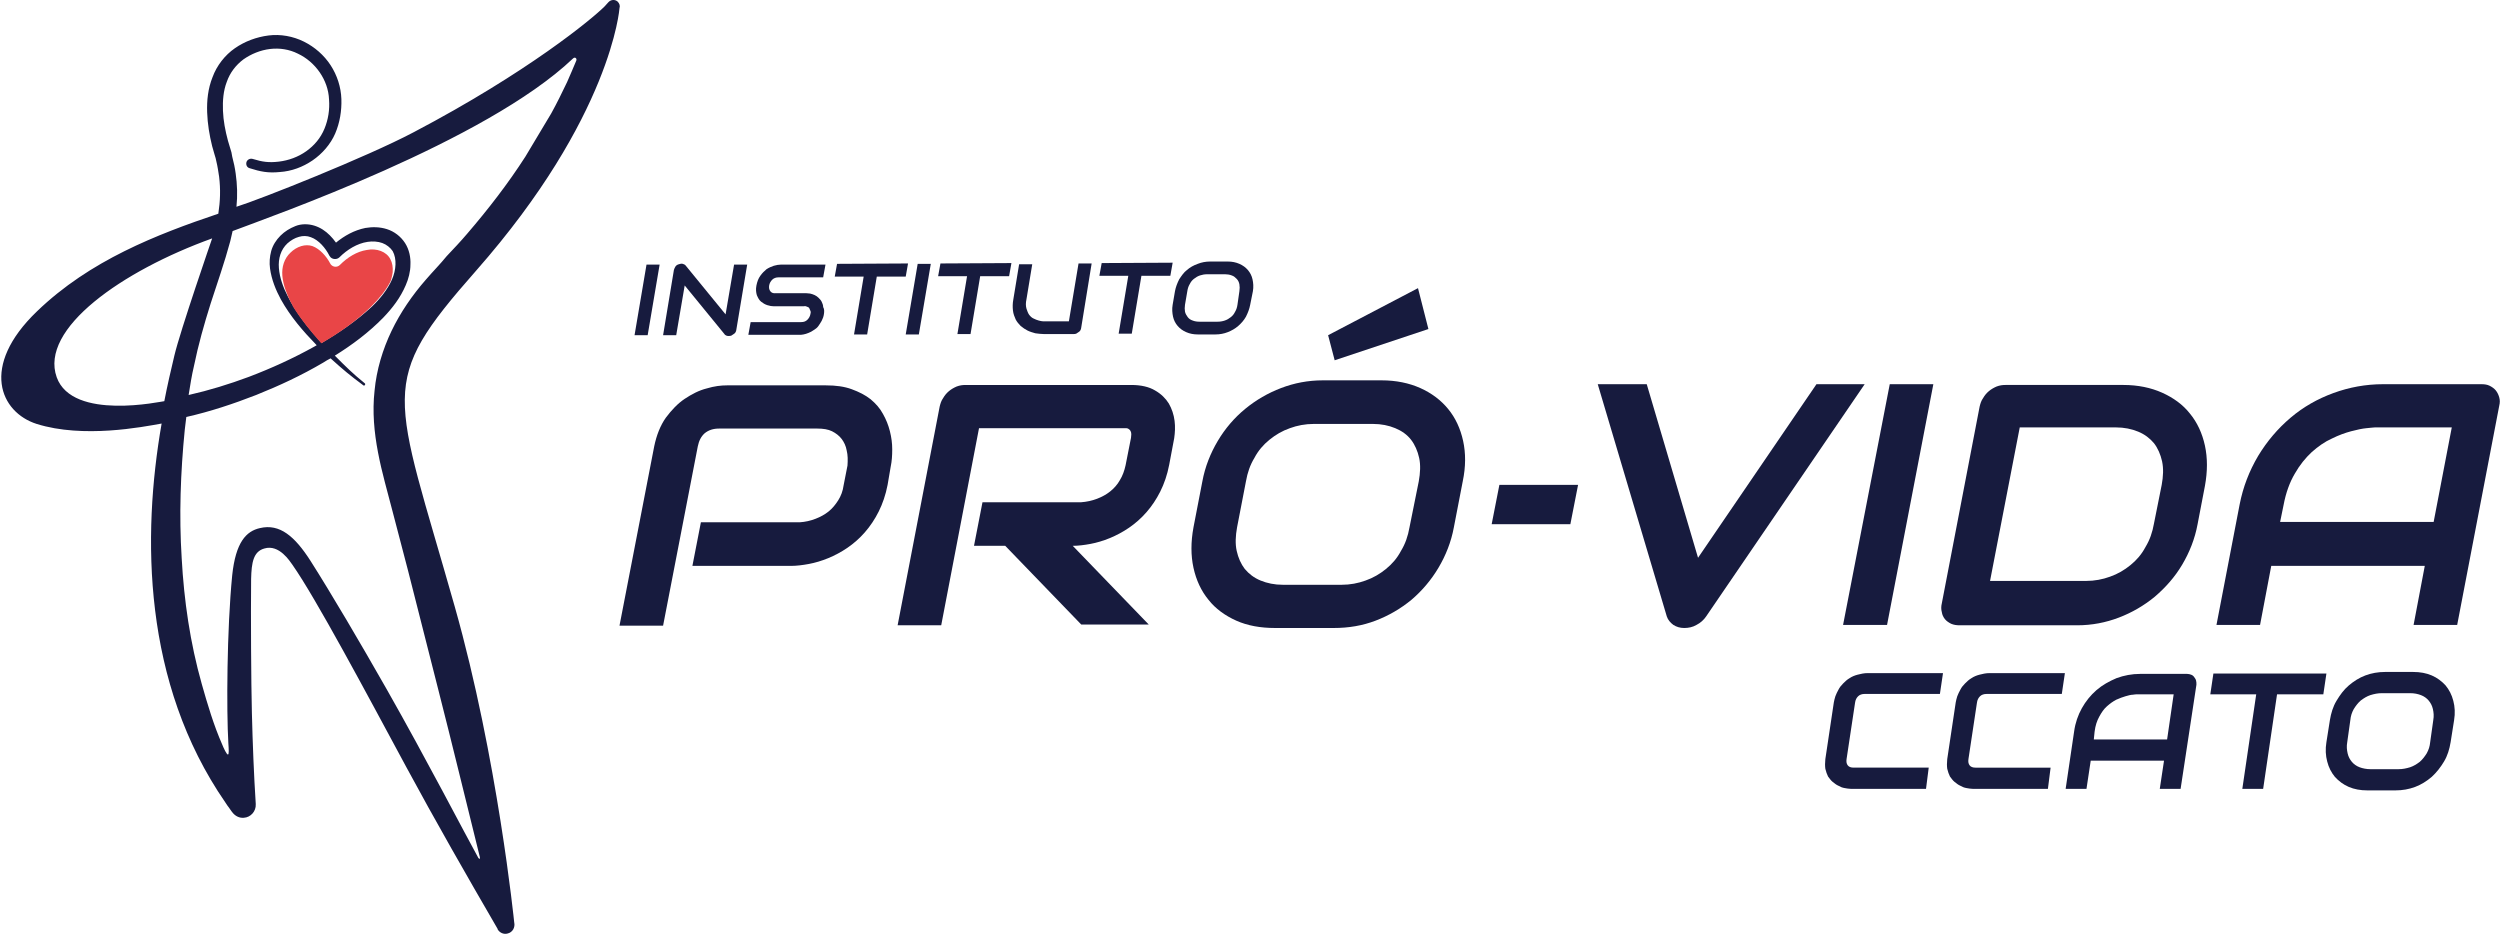
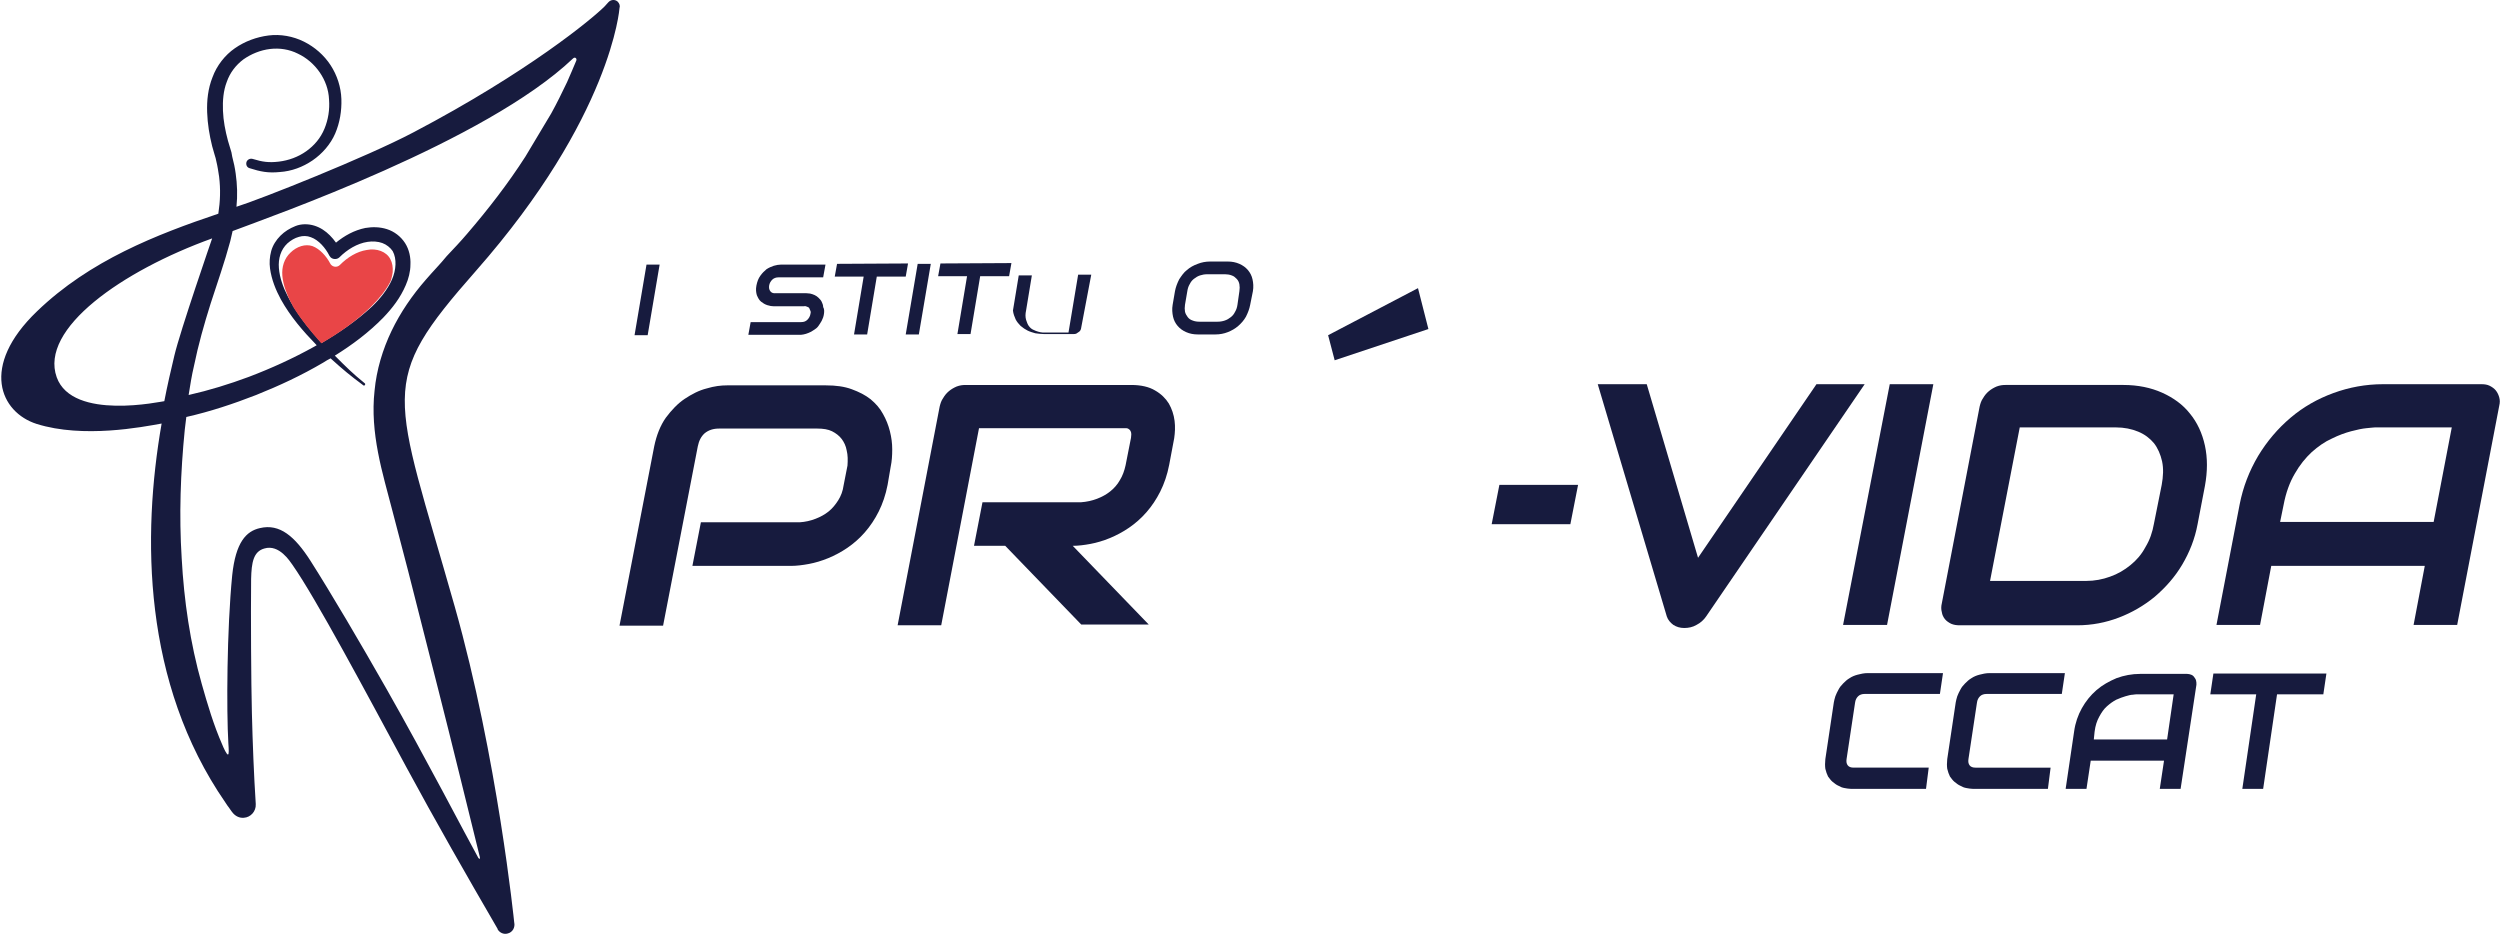
<svg xmlns="http://www.w3.org/2000/svg" version="1.1" id="Camada_1" x="0px" y="0px" viewBox="0 0 648.1 242.1" style="enable-background:new 0 0 648.1 242.1;" xml:space="preserve">
  <style type="text/css">
	.st0{fill:#171B3E;}
	.st1{fill:#E94547;}
</style>
  <g>
    <path class="st0" d="M160.6,2.1c0.2-0.6,0-1.2-0.5-1.7c-0.7-0.6-1.7-0.5-2.3,0.1l-0.1,0.1l0,0c-0.3,0.4-0.7,0.7-1,1.1   c-3.1,3.1-19.8,17-49.5,32.6c-12.1,6.4-39.8,17.4-45.9,19.3l0,0c0.3-2.9,0.2-5.8-0.2-8.6c-0.2-1.5-0.5-2.9-0.9-4.4L60,39.5l-0.3-1   c-0.2-0.7-0.4-1.3-0.6-2c-0.7-2.6-1.2-5.2-1.3-7.8c-0.1-2.6,0.1-5.2,1-7.5c0.8-2.3,2.3-4.3,4.3-5.8c2-1.4,4.4-2.4,6.9-2.7   c2.5-0.3,5,0.1,7.2,1.2c4.5,2.1,7.9,6.8,8.1,11.9c0.2,2.6-0.2,5.2-1.2,7.6c-1,2.4-2.6,4.3-4.7,5.8c-2.1,1.5-4.6,2.4-7.1,2.7   c-2.6,0.3-4.2,0.1-6.8-0.7l0,0c-0.7-0.2-1.4,0.2-1.6,0.8c-0.2,0.7,0.1,1.4,0.8,1.6c2.8,0.9,4.8,1.3,7.8,1c3.1-0.2,6-1.3,8.5-3   c2.5-1.7,4.7-4.2,5.9-7c1.2-2.8,1.7-5.9,1.6-8.9c-0.1-3.1-1.1-6.2-2.8-8.8c-1.7-2.6-4.1-4.7-6.9-6.1c-2.8-1.4-6.1-2-9.2-1.6   c-3.1,0.4-6.1,1.5-8.7,3.3c-2.6,1.8-4.7,4.5-5.8,7.5c-1.2,3-1.5,6.1-1.4,9.1c0.1,3,0.6,6,1.3,8.8c0.2,0.7,0.4,1.4,0.6,2.1l0.3,1   l0.2,0.9c0.3,1.2,0.5,2.6,0.7,3.9c0.4,3.3,0.3,6.3-0.2,9.6c-16,5.4-33.3,12.1-47,25.3c-14.9,14.3-9.5,26.2-0.1,29.2   c12.1,3.8,27.4,0.8,32.4-0.1C36.8,139,37,177,58.4,208v0c0.2,0.3,0.4,0.6,0.6,0.9c0.5,0.6,0.8,1.2,1.4,1.9c0.7,0.8,1.7,1.3,2.8,1.2   c1.8-0.1,3.2-1.7,3.1-3.5l0-0.1c-0.5-7.8-0.8-15.7-1-23.6c-0.2-7.9-0.3-25.1-0.2-34.7c0.1-4.3,0.6-7.1,3.4-7.9   c3.9-1.2,6.7,3.4,7.3,4.2c6.1,8.7,19.2,33.3,29.5,52.4c7.5,13.9,15.8,28.4,23.7,42l0,0.1c0.5,0.9,1.6,1.4,2.6,1.1   c1.3-0.3,2-1.6,1.7-2.9c0,0-4.3-42.6-15.4-81.8c-16-56.5-20.4-57.7,5.5-87.1C158.6,30.2,160.6,2.1,160.6,2.1 M14.7,97.8   c-4.5-12.6,17-27.6,40.3-36c0,0-8.3,24-9.8,30.4c-0.8,3.3-1.9,8.1-2.6,11.8C42.1,104,18.8,109.2,14.7,97.8 M110.4,72.5   c-3.5,4-6.6,8.5-8.9,13.3c-2.3,4.8-3.9,10.1-4.4,15.5c-0.6,5.4-0.1,10.8,0.9,16c1,5.3,2.5,10.3,3.8,15.4l4,15.3l7.8,30.7   c3.7,14.5,7.2,29,10.8,43.5c0.1,0.5-0.1,0.6-0.4,0.2c-3.5-6.3-13.3-25.3-23.8-43.8c-7-12.3-14.3-24.7-19.7-33.2   c-4.1-6.4-8-9.7-13.1-8.5c-3.6,0.8-6.3,3.7-7.2,12.2c-1.4,14.2-1.5,35.1-1,43.6c0.1,1.4,0.2,2.9-0.1,2.9c-0.3,0.1-1.1-1.6-1.5-2.6   c-2.2-5-3.8-10.4-5.3-15.7c-3-10.6-4.6-21.6-5.2-32.6c-0.7-11.1-0.3-22.2,0.8-33.3c0.1-1.1,0.3-2.2,0.4-3.3   c6.2-1.4,12.2-3.4,18.1-5.7c6-2.4,11.8-5.1,17.4-8.4c0.6-0.4,1.3-0.8,1.9-1.1c3.2,2.9,5,4.4,8.5,7c0.1,0.1,0.3,0.1,0.4-0.1   c0.1-0.1,0.1-0.3,0-0.4l0,0c-3.2-2.6-4.8-4.2-7.8-7.2c4.5-2.8,8.8-6,12.6-9.9c2.3-2.4,4.4-5.1,5.8-8.4c0.7-1.6,1.2-3.5,1.2-5.3   c0.1-1.8-0.3-3.9-1.4-5.6c-1.1-1.7-2.8-3-4.7-3.6c-1.9-0.6-3.8-0.6-5.6-0.3c-2.9,0.6-5.4,2-7.6,3.8c-0.5-0.7-1-1.3-1.6-1.9   c-1.1-1.1-2.4-2-4-2.5c-1.6-0.5-3.4-0.5-4.9,0.1c-1.5,0.6-2.8,1.4-3.9,2.5c-1.1,1.1-2,2.5-2.4,4c-0.4,1.5-0.5,3-0.3,4.5   c0.4,2.9,1.5,5.6,2.8,8c2.5,4.5,5.8,8.3,9.3,11.9c-0.2,0.1-0.5,0.3-0.7,0.4c-5.4,3-11.1,5.6-16.9,7.8c-5.1,1.9-10.3,3.5-15.6,4.7   c0.4-2.5,0.8-5.1,1.4-7.6c1.1-5.4,2.6-10.7,4.3-16.1c1.7-5.3,3.6-10.6,5.1-16.2c0.2-1,0.4-1.6,0.6-2.6c9.7-3.7,65.6-23.2,88.2-44.7   c0.6-0.6,1.1,0,0.9,0.5c-0.8,1.9-1.6,3.8-2.4,5.6c-1.3,2.7-2.6,5.4-4.1,8.1c-2.3,3.8-4.6,7.7-6.7,11.2c-4.5,7-9.6,13.6-15.1,20   c-1.7,2-3.5,3.9-5.3,5.8C114.1,68.5,112.2,70.4,110.4,72.5 M83.4,88.9c-3.4-3.7-6.6-7.7-8.8-12.1c-1.2-2.3-2.1-4.8-2.3-7.3   c-0.2-2.5,0.5-4.8,2.2-6.4c0.9-0.8,1.9-1.4,3-1.7c1-0.3,2.1-0.3,3.1,0.1c2,0.7,3.8,2.8,4.8,4.8l0,0c0.1,0.1,0.2,0.3,0.3,0.4   c0.6,0.6,1.7,0.6,2.3,0c2-2,4.6-3.6,7.3-4c1.3-0.2,2.7-0.1,3.8,0.3c1.1,0.4,2.1,1.2,2.7,2.1c1.1,2,0.9,4.9-0.2,7.4   c-1.1,2.5-3,4.9-5.2,7C92.5,83.1,88.1,86.1,83.4,88.9" />
    <path class="st0" d="M230.1,125.7c-0.5,2.6-1.3,4.9-2.3,6.9c-1,2-2.2,3.8-3.6,5.4c-1.4,1.6-2.9,2.9-4.5,4c-1.6,1.1-3.3,2-5,2.7   c-1.7,0.7-3.4,1.2-5,1.5c-1.6,0.3-3.2,0.5-4.6,0.5h-25.6l2.2-11.3h25.6c1.5-0.1,2.8-0.4,4.1-0.9c1.3-0.5,2.4-1.1,3.4-1.9   c1-0.8,1.8-1.8,2.5-2.9c0.7-1.1,1.2-2.4,1.4-3.9l1-5.1c0.1-1.4,0.1-2.7-0.2-3.9c-0.2-1.2-0.7-2.2-1.3-3c-0.6-0.8-1.5-1.5-2.5-2   c-1-0.5-2.3-0.7-3.8-0.7h-25.5c-1.5,0-2.7,0.4-3.7,1.2c-0.9,0.8-1.5,1.9-1.8,3.4l-9,46.5h-11.3l9-46.5c0.6-2.9,1.6-5.4,3-7.4   c1.5-2,3.1-3.7,4.9-4.9c1.8-1.2,3.7-2.2,5.7-2.7c2-0.6,3.7-0.8,5.3-0.8h25.6c2.6,0,4.8,0.3,6.7,1c1.9,0.7,3.5,1.5,4.9,2.6   c1.3,1.1,2.4,2.3,3.2,3.8c0.8,1.4,1.4,2.9,1.8,4.5c0.4,1.6,0.6,3.1,0.6,4.7c0,1.6-0.1,3.1-0.4,4.5L230.1,125.7z" />
    <path class="st0" d="M303.1,120.5c-0.5,2.6-1.3,4.9-2.3,6.9c-1,2-2.2,3.8-3.6,5.4c-1.4,1.6-2.9,2.9-4.5,4c-1.6,1.1-3.3,2-5,2.7   c-1.7,0.7-3.4,1.2-5,1.5c-1.6,0.3-3.2,0.5-4.6,0.5l19.7,20.4h-17.5l-19.7-20.4h-8.1l2.2-11.3h25.6c1.4-0.1,2.8-0.4,4.1-0.9   c1.3-0.5,2.4-1.1,3.4-1.9c1-0.8,1.9-1.8,2.5-2.9c0.7-1.1,1.2-2.5,1.5-3.9l1.4-7.1c0.1-0.6,0.1-1.1,0-1.5c-0.1-0.3-0.3-0.6-0.5-0.7   c-0.2-0.2-0.5-0.3-0.7-0.3c-0.3,0-0.5,0-0.8,0h-37.4l-9.8,51.1h-11.3l10.9-56.7c0.2-0.8,0.4-1.5,0.9-2.2c0.4-0.7,0.9-1.3,1.5-1.8   c0.6-0.5,1.3-0.9,2-1.2c0.8-0.3,1.5-0.4,2.3-0.4h43c2.5,0,4.6,0.5,6.1,1.4c1.6,0.9,2.8,2.1,3.6,3.4c0.8,1.4,1.3,2.9,1.5,4.5   c0.2,1.6,0.1,3.1-0.1,4.5L303.1,120.5z" />
-     <path class="st0" d="M376.9,136.7c-0.7,3.8-2.1,7.3-4,10.5c-1.9,3.2-4.3,6-7,8.3c-2.8,2.3-5.9,4.1-9.3,5.4c-3.4,1.3-7,1.9-10.8,1.9   h-15.3c-3.7,0-7.1-0.6-10-1.9c-2.9-1.3-5.4-3.1-7.2-5.4c-1.9-2.3-3.2-5.1-3.9-8.3c-0.7-3.2-0.7-6.7,0-10.5l2.3-11.9   c0.7-3.8,2.1-7.3,4-10.5c1.9-3.2,4.3-6,7.1-8.3c2.8-2.3,5.9-4.1,9.3-5.4c3.4-1.3,7-2,10.8-2h15.3c3.7,0,7.1,0.7,10,2   c2.9,1.3,5.3,3.1,7.2,5.4c1.9,2.3,3.2,5.1,3.9,8.3c0.7,3.2,0.7,6.7-0.1,10.5L376.9,136.7z M367.8,124.8c0.4-2.2,0.5-4.3,0.1-6.1   c-0.4-1.8-1.1-3.4-2.1-4.7c-1-1.3-2.4-2.3-4.1-3c-1.7-0.7-3.6-1.1-5.8-1.1h-15.3c-2.2,0-4.3,0.4-6.2,1.1c-2,0.7-3.7,1.7-5.3,3   c-1.6,1.3-2.9,2.8-3.9,4.7c-1.1,1.8-1.8,3.8-2.2,6.1l-2.3,11.9c-0.4,2.2-0.5,4.3-0.1,6.1c0.4,1.8,1.1,3.4,2.1,4.7   c1.1,1.3,2.4,2.3,4.1,3c1.7,0.7,3.6,1.1,5.8,1.1h15.2c2.2,0,4.3-0.4,6.2-1.1c2-0.7,3.7-1.7,5.3-3c1.6-1.3,2.9-2.8,3.9-4.7   c1.1-1.8,1.8-3.8,2.2-6.1L367.8,124.8z" />
    <polygon class="st0" points="407.1,135.9 386.7,135.9 388.7,125.7 409.1,125.7  " />
    <path class="st0" d="M483.4,99.6l-41.1,60.2c-0.6,0.9-1.5,1.7-2.5,2.2c-1,0.6-2.1,0.8-3.2,0.8c-1.1,0-2-0.3-2.8-0.8   c-0.8-0.6-1.4-1.3-1.7-2.2l-17.9-60.2h12.7l13.3,45l30.7-45H483.4z" />
    <polygon class="st0" points="489.2,162 477.8,162 489.9,99.6 501.2,99.6  " />
    <path class="st0" d="M569.7,135.9c-0.7,3.8-2.1,7.3-4,10.5c-1.9,3.2-4.3,5.9-7.1,8.3c-2.8,2.3-5.9,4.1-9.3,5.4c-3.4,1.3-7,2-10.8,2   H508c-0.8,0-1.5-0.1-2.2-0.4c-0.6-0.3-1.2-0.7-1.6-1.2c-0.4-0.5-0.7-1.1-0.8-1.8c-0.2-0.7-0.2-1.5,0-2.3l9.8-51   c0.2-0.8,0.4-1.5,0.9-2.2c0.4-0.7,0.9-1.3,1.5-1.8c0.6-0.5,1.3-0.9,2-1.2c0.8-0.3,1.5-0.4,2.3-0.4h30.6c3.7,0,7.1,0.7,10,2   c2.9,1.3,5.4,3.1,7.2,5.4c1.9,2.3,3.2,5.1,3.9,8.3c0.7,3.2,0.7,6.7,0,10.5L569.7,135.9z M560.4,125.7c0.4-2.2,0.5-4.2,0.1-6.1   c-0.4-1.8-1.1-3.4-2.1-4.7c-1.1-1.3-2.4-2.3-4.1-3c-1.7-0.7-3.6-1.1-5.8-1.1h-24.9l-7.7,39.8h24.9c2.2,0,4.3-0.4,6.2-1.1   c2-0.7,3.7-1.7,5.3-3c1.6-1.3,2.9-2.8,3.9-4.7c1.1-1.8,1.8-3.8,2.2-6.1L560.4,125.7z" />
    <path class="st0" d="M637,162h-11.3l2.9-15.3h-39.8l-2.9,15.3h-11.3l6-31.2c0.9-4.6,2.5-8.7,4.8-12.6c2.3-3.8,5.1-7.1,8.4-9.9   c3.3-2.8,7-4.9,11.1-6.4c4.1-1.5,8.4-2.3,12.9-2.3h25.5c0.8,0,1.5,0.1,2.1,0.4c0.6,0.3,1.2,0.7,1.6,1.2c0.4,0.5,0.7,1.1,0.9,1.8   c0.2,0.7,0.2,1.4,0,2.2L637,162z M591.1,135.3h39.8l4.7-24.5h-19.9c-0.3,0-1.1,0.1-2.2,0.2c-1.1,0.1-2.5,0.4-4,0.8   c-1.5,0.4-3.2,1-5,1.9c-1.8,0.8-3.5,2-5.2,3.5c-1.6,1.5-3.1,3.3-4.4,5.6c-1.3,2.2-2.3,4.9-2.9,8.1L591.1,135.3z" />
    <path class="st0" d="M499.3,204.5h-19.5c-0.5,0-1-0.1-1.6-0.2c-0.6-0.1-1.1-0.3-1.6-0.6c-0.5-0.2-1-0.6-1.5-1   c-0.5-0.4-0.8-0.9-1.2-1.4c-0.3-0.6-0.5-1.2-0.7-2c-0.1-0.7-0.1-1.6,0-2.5l2.2-14.7c0.1-0.5,0.2-1,0.4-1.6c0.2-0.6,0.5-1.1,0.8-1.7   c0.3-0.6,0.7-1.1,1.2-1.6c0.5-0.5,1-1,1.7-1.4c0.6-0.4,1.3-0.7,2.1-0.9c0.8-0.2,1.6-0.4,2.6-0.4h19.5l-0.8,5.4h-19.5   c-0.7,0-1.3,0.2-1.7,0.6c-0.4,0.4-0.7,0.9-0.8,1.7l-2.2,14.6c-0.1,0.7,0,1.2,0.3,1.6c0.3,0.4,0.8,0.6,1.5,0.6h19.5L499.3,204.5z" />
    <path class="st0" d="M530.9,204.5h-19.5c-0.5,0-1-0.1-1.6-0.2c-0.6-0.1-1.1-0.3-1.6-0.6c-0.5-0.2-1-0.6-1.5-1   c-0.5-0.4-0.8-0.9-1.2-1.4c-0.3-0.6-0.5-1.2-0.7-2c-0.1-0.7-0.1-1.6,0-2.5l2.2-14.7c0.1-0.5,0.2-1,0.4-1.6c0.2-0.6,0.5-1.1,0.8-1.7   c0.3-0.6,0.7-1.1,1.2-1.6c0.5-0.5,1-1,1.7-1.4c0.6-0.4,1.3-0.7,2.1-0.9c0.8-0.2,1.6-0.4,2.6-0.4h19.5l-0.8,5.4H515   c-0.7,0-1.3,0.2-1.7,0.6c-0.4,0.4-0.7,0.9-0.8,1.7l-2.2,14.6c-0.1,0.7,0,1.2,0.3,1.6c0.3,0.4,0.8,0.6,1.5,0.6h19.5L530.9,204.5z" />
    <path class="st0" d="M565.3,204.5h-5.4l1.1-7.3h-19l-1.1,7.3h-5.4l2.2-14.9c0.3-2.2,1-4.2,2-6c1-1.8,2.3-3.4,3.8-4.7   c1.5-1.3,3.3-2.3,5.2-3.1c1.9-0.7,4-1.1,6.1-1.1h12.2c0.4,0,0.7,0.1,1,0.2c0.3,0.1,0.6,0.3,0.8,0.6c0.2,0.3,0.4,0.5,0.5,0.9   c0.1,0.3,0.1,0.7,0.1,1.1L565.3,204.5z M542.8,191.7h19l1.7-11.7h-9.5c-0.2,0-0.5,0-1.1,0.1c-0.5,0-1.2,0.2-1.9,0.4   c-0.7,0.2-1.5,0.5-2.4,0.9c-0.8,0.4-1.6,1-2.4,1.7c-0.8,0.7-1.4,1.6-2,2.7c-0.6,1.1-1,2.3-1.2,3.9L542.8,191.7z" />
    <polygon class="st0" points="602.3,180 590.3,180 586.7,204.5 581.3,204.5 584.9,180 573,180 573.8,174.6 603.1,174.6  " />
-     <path class="st0" d="M635.3,192.4c-0.3,1.8-0.8,3.5-1.7,5c-0.9,1.5-1.9,2.8-3.2,4c-1.3,1.1-2.7,2-4.3,2.6c-1.6,0.6-3.3,0.9-5.1,0.9   h-7.3c-1.8,0-3.4-0.3-4.8-0.9c-1.4-0.6-2.6-1.5-3.6-2.6c-0.9-1.1-1.6-2.4-2-4c-0.4-1.5-0.5-3.2-0.2-5l0.9-5.7   c0.3-1.8,0.8-3.5,1.7-5c0.9-1.5,1.9-2.9,3.2-4c1.3-1.1,2.7-2,4.3-2.6c1.6-0.6,3.3-0.9,5.1-0.9h7.3c1.8,0,3.4,0.3,4.8,0.9   c1.4,0.6,2.6,1.5,3.6,2.6c0.9,1.1,1.6,2.4,2,4c0.4,1.5,0.5,3.2,0.2,5L635.3,192.4z M630.8,186.7c0.2-1.1,0.1-2-0.1-2.9   c-0.2-0.9-0.6-1.6-1.1-2.2c-0.5-0.6-1.2-1.1-2-1.4c-0.8-0.3-1.7-0.5-2.8-0.5h-7.3c-1.1,0-2,0.2-3,0.5c-0.9,0.3-1.7,0.8-2.5,1.4   c-0.7,0.6-1.3,1.4-1.8,2.2c-0.5,0.9-0.8,1.8-0.9,2.9l-0.8,5.7c-0.2,1.1-0.1,2,0.1,2.9c0.2,0.9,0.6,1.6,1.1,2.2   c0.5,0.6,1.2,1.1,2,1.4c0.8,0.3,1.8,0.5,2.8,0.5h7.3c1.1,0,2-0.2,3-0.5c0.9-0.3,1.7-0.8,2.5-1.4c0.7-0.6,1.3-1.4,1.8-2.2   c0.5-0.9,0.8-1.8,0.9-2.9L630.8,186.7z" />
    <polygon class="st0" points="370.3,85.3 346,93.4 344.3,86.9 367.6,74.7  " />
    <path class="st1" d="M101.8,70.6c0.1-1.3-0.1-2.5-0.6-3.4c-1-2-3.6-2.9-6.1-2.4c-2.6,0.4-5,1.9-7,3.9c-0.6,0.6-1.6,0.6-2.2,0   c-0.1-0.1-0.2-0.2-0.3-0.4c-1-1.9-2.7-3.8-4.6-4.5c-0.9-0.3-1.9-0.3-2.9,0c-1,0.3-2,0.9-2.8,1.7c-1.6,1.5-2.3,3.7-2.1,6   c0.2,2.3,1.1,4.7,2.2,6.9c0.2,0.3,0.4,0.6,0.5,1c2.1,3.4,4.7,6.6,7.4,9.6c4.7-2.7,9.1-5.8,12.9-9.5c1.9-1.9,3.7-4,4.9-6.3   c0.1-0.2,0.2-0.4,0.3-0.7C101.6,71.8,101.7,71.2,101.8,70.6" />
    <g>
      <path class="st0" d="M167.9,86.9l-3.4,0l3.1-18.3l3.4,0L167.9,86.9z" />
-       <path class="st0" d="M190.9,85.4c0,0.2-0.1,0.5-0.2,0.7c-0.1,0.2-0.3,0.4-0.5,0.5c-0.2,0.1-0.4,0.3-0.6,0.4    c-0.2,0.1-0.5,0.1-0.7,0.1c-0.2,0-0.4,0-0.6-0.1c-0.2-0.1-0.4-0.2-0.5-0.4L177.5,74l-2.2,12.9l-3.4,0l2.8-16.9    c0.1-0.3,0.2-0.6,0.4-0.9c0.2-0.3,0.5-0.5,0.9-0.6c0.3-0.1,0.7-0.2,1-0.1c0.3,0.1,0.6,0.2,0.8,0.5l10.3,12.6l2.2-12.9l3.4,0    L190.9,85.4z" />
      <path class="st0" d="M213.6,81.4c-0.1,0.7-0.3,1.2-0.6,1.8c-0.3,0.5-0.6,1-0.9,1.4c-0.3,0.4-0.7,0.7-1.2,1    c-0.4,0.3-0.8,0.5-1.3,0.7c-0.4,0.2-0.9,0.3-1.3,0.4c-0.4,0.1-0.8,0.1-1.2,0.1l-13.1,0l0.6-3.3l13.1,0c0.7,0,1.2-0.2,1.6-0.6    c0.4-0.4,0.7-0.9,0.8-1.5c0.1-0.3,0.1-0.6,0-0.8c-0.1-0.3-0.2-0.5-0.3-0.7c-0.1-0.2-0.3-0.3-0.6-0.4c-0.2-0.1-0.5-0.2-0.8-0.1    l-7.8,0c-0.5,0-1.1-0.1-1.7-0.3c-0.6-0.2-1.1-0.5-1.6-0.9c-0.5-0.4-0.8-1-1.1-1.7c-0.2-0.7-0.3-1.5-0.1-2.5c0.2-1,0.5-1.8,1-2.5    c0.5-0.7,1-1.2,1.6-1.7c0.6-0.4,1.3-0.7,1.9-0.9c0.7-0.2,1.3-0.3,1.8-0.3l11.6,0l-0.6,3.3l-11.6,0c-0.6,0-1.2,0.2-1.6,0.6    c-0.4,0.4-0.7,0.9-0.8,1.5c-0.1,0.6,0,1.1,0.3,1.5c0.3,0.4,0.8,0.6,1.4,0.5l7.8,0l0,0c0.4,0,0.7,0.1,1.1,0.1    c0.4,0.1,0.8,0.2,1.2,0.4c0.4,0.2,0.7,0.4,1,0.7c0.3,0.3,0.6,0.6,0.8,1s0.4,0.9,0.4,1.4C213.7,80.1,213.7,80.7,213.6,81.4z" />
      <path class="st0" d="M234.8,71.7l-7.5,0l-2.5,15l-3.4,0l2.5-15l-7.5,0l0.6-3.3l18.4-0.1L234.8,71.7z" />
      <path class="st0" d="M238.2,86.7l-3.4,0l3.1-18.3l3.4,0L238.2,86.7z" />
      <path class="st0" d="M261.6,71.6l-7.5,0l-2.5,15l-3.4,0l2.5-15l-7.5,0l0.6-3.3l18.4-0.1L261.6,71.6z" />
-       <path class="st0" d="M280.3,84.9c0,0.2-0.1,0.5-0.2,0.7c-0.1,0.2-0.3,0.4-0.5,0.5c-0.2,0.1-0.4,0.3-0.6,0.4    c-0.2,0.1-0.5,0.1-0.7,0.1l-7.7,0c-0.7,0-1.4-0.1-2.2-0.2c-0.7-0.2-1.4-0.4-2-0.7c-0.6-0.3-1.2-0.7-1.8-1.2    c-0.5-0.5-1-1.1-1.3-1.7c-0.3-0.7-0.6-1.4-0.7-2.3c-0.1-0.9-0.1-1.8,0.1-2.9l1.5-9.1l3.4,0l-1.5,9.1c-0.2,0.9-0.2,1.7,0,2.4    c0.2,0.6,0.4,1.2,0.7,1.6c0.3,0.4,0.7,0.8,1.2,1c0.4,0.2,0.9,0.4,1.3,0.5c0.4,0.1,0.8,0.2,1.1,0.2c0.3,0,0.5,0,0.7,0l6,0l2.5-15    l3.4,0L280.3,84.9z" />
-       <path class="st0" d="M303.4,71.5l-7.5,0l-2.5,15l-3.4,0l2.5-15l-7.5,0l0.6-3.3l18.4-0.1L303.4,71.5z" />
+       <path class="st0" d="M280.3,84.9c0,0.2-0.1,0.5-0.2,0.7c-0.1,0.2-0.3,0.4-0.5,0.5c-0.2,0.1-0.4,0.3-0.6,0.4    c-0.2,0.1-0.5,0.1-0.7,0.1l-7.7,0c-0.7,0-1.4-0.1-2.2-0.2c-0.7-0.2-1.4-0.4-2-0.7c-0.6-0.3-1.2-0.7-1.8-1.2    c-0.5-0.5-1-1.1-1.3-1.7c-0.3-0.7-0.6-1.4-0.7-2.3l1.5-9.1l3.4,0l-1.5,9.1c-0.2,0.9-0.2,1.7,0,2.4    c0.2,0.6,0.4,1.2,0.7,1.6c0.3,0.4,0.7,0.8,1.2,1c0.4,0.2,0.9,0.4,1.3,0.5c0.4,0.1,0.8,0.2,1.1,0.2c0.3,0,0.5,0,0.7,0l6,0l2.5-15    l3.4,0L280.3,84.9z" />
      <path class="st0" d="M324.1,79c-0.2,1.1-0.6,2.1-1.1,3.1c-0.5,0.9-1.2,1.7-2,2.4c-0.8,0.7-1.7,1.2-2.7,1.6c-1,0.4-2.1,0.6-3.2,0.6    l-4.6,0c-1.1,0-2.1-0.2-3-0.6c-0.9-0.4-1.6-0.9-2.2-1.6c-0.6-0.7-1-1.5-1.2-2.4c-0.2-0.9-0.3-2-0.1-3.1l0.6-3.5    c0.2-1.1,0.6-2.1,1.1-3.1c0.6-0.9,1.2-1.8,2-2.4c0.8-0.7,1.7-1.2,2.8-1.6c1-0.4,2.1-0.6,3.2-0.6l4.6,0c1.1,0,2.1,0.2,3,0.6    c0.9,0.4,1.6,0.9,2.2,1.6c0.6,0.7,1,1.5,1.2,2.4c0.2,0.9,0.3,2,0.1,3.1L324.1,79z M321.3,75.5c0.1-0.7,0.1-1.2,0-1.8    c-0.1-0.5-0.3-1-0.7-1.4s-0.7-0.7-1.3-0.9c-0.5-0.2-1.1-0.3-1.7-0.3l-4.6,0c-0.7,0-1.3,0.1-1.9,0.3c-0.6,0.2-1.1,0.5-1.6,0.9    c-0.5,0.4-0.8,0.8-1.1,1.4c-0.3,0.5-0.5,1.1-0.6,1.8l-0.6,3.5c-0.1,0.7-0.1,1.2,0,1.8c0.1,0.5,0.4,1,0.7,1.4    c0.3,0.4,0.7,0.7,1.3,0.9c0.5,0.2,1.1,0.3,1.8,0.3l4.6,0c0.7,0,1.3-0.1,1.9-0.3c0.6-0.2,1.1-0.5,1.6-0.9s0.8-0.8,1.1-1.4    c0.3-0.5,0.5-1.1,0.6-1.8L321.3,75.5z" />
    </g>
  </g>
</svg>